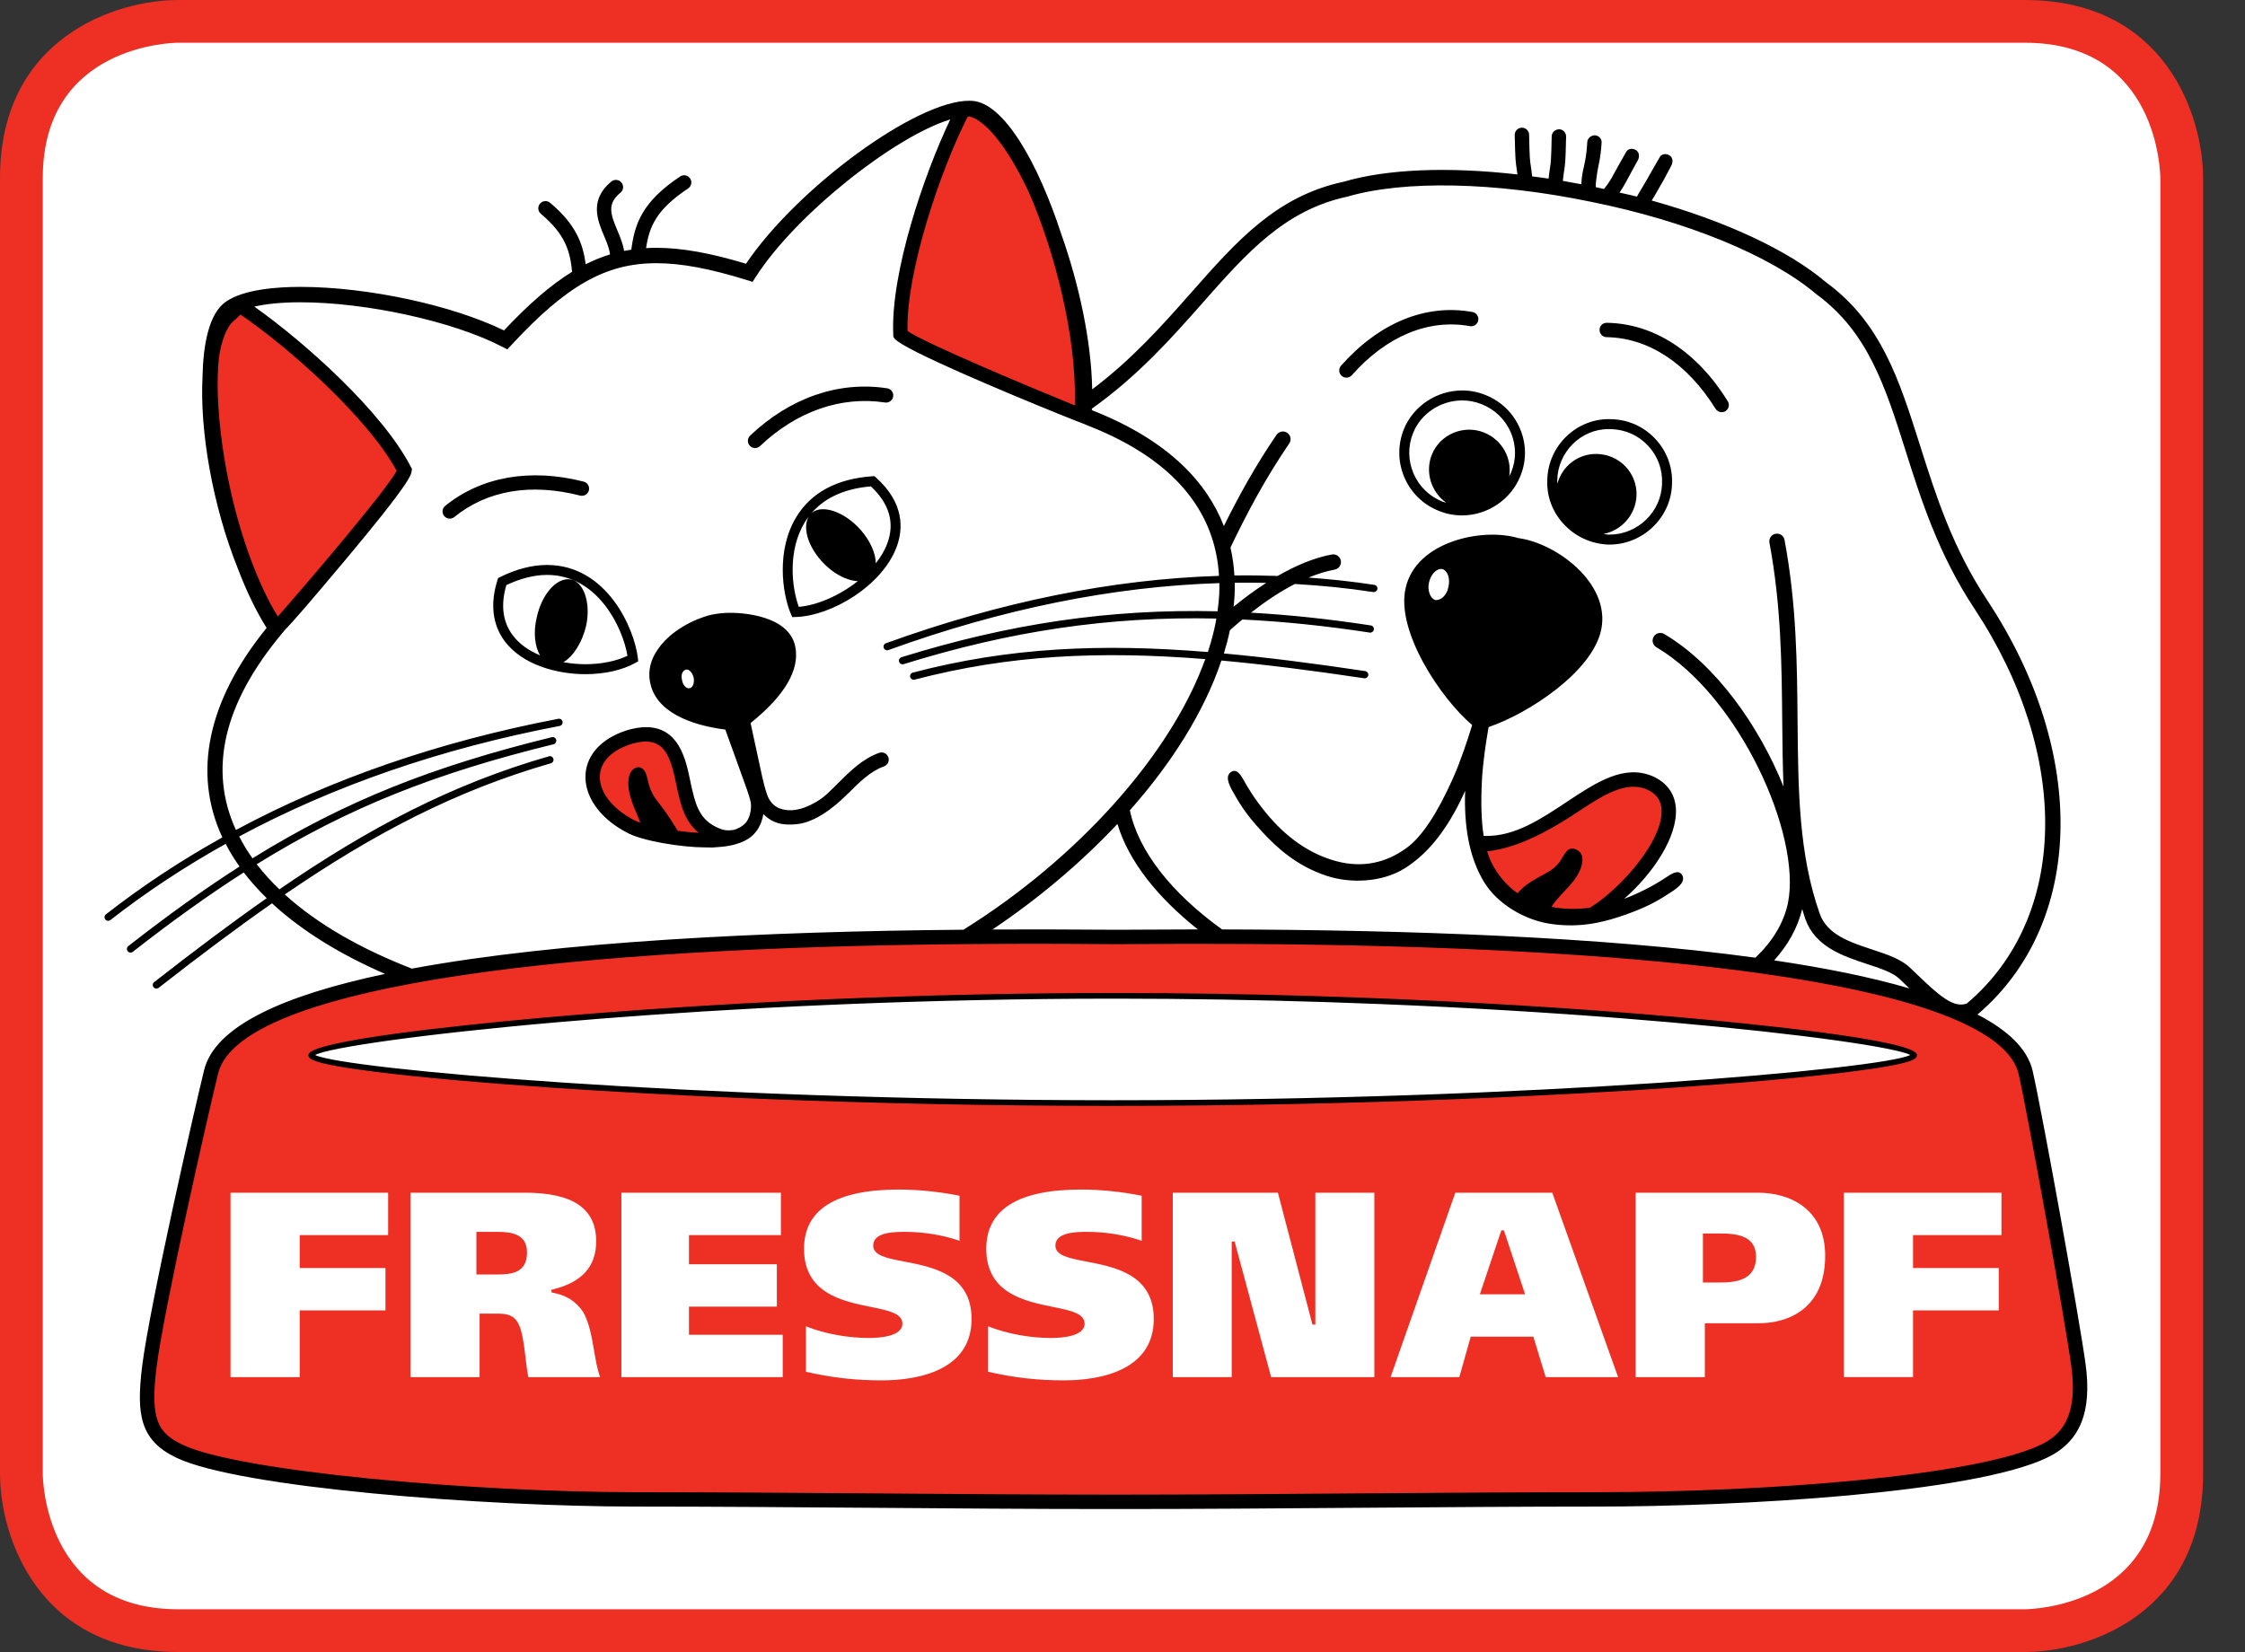
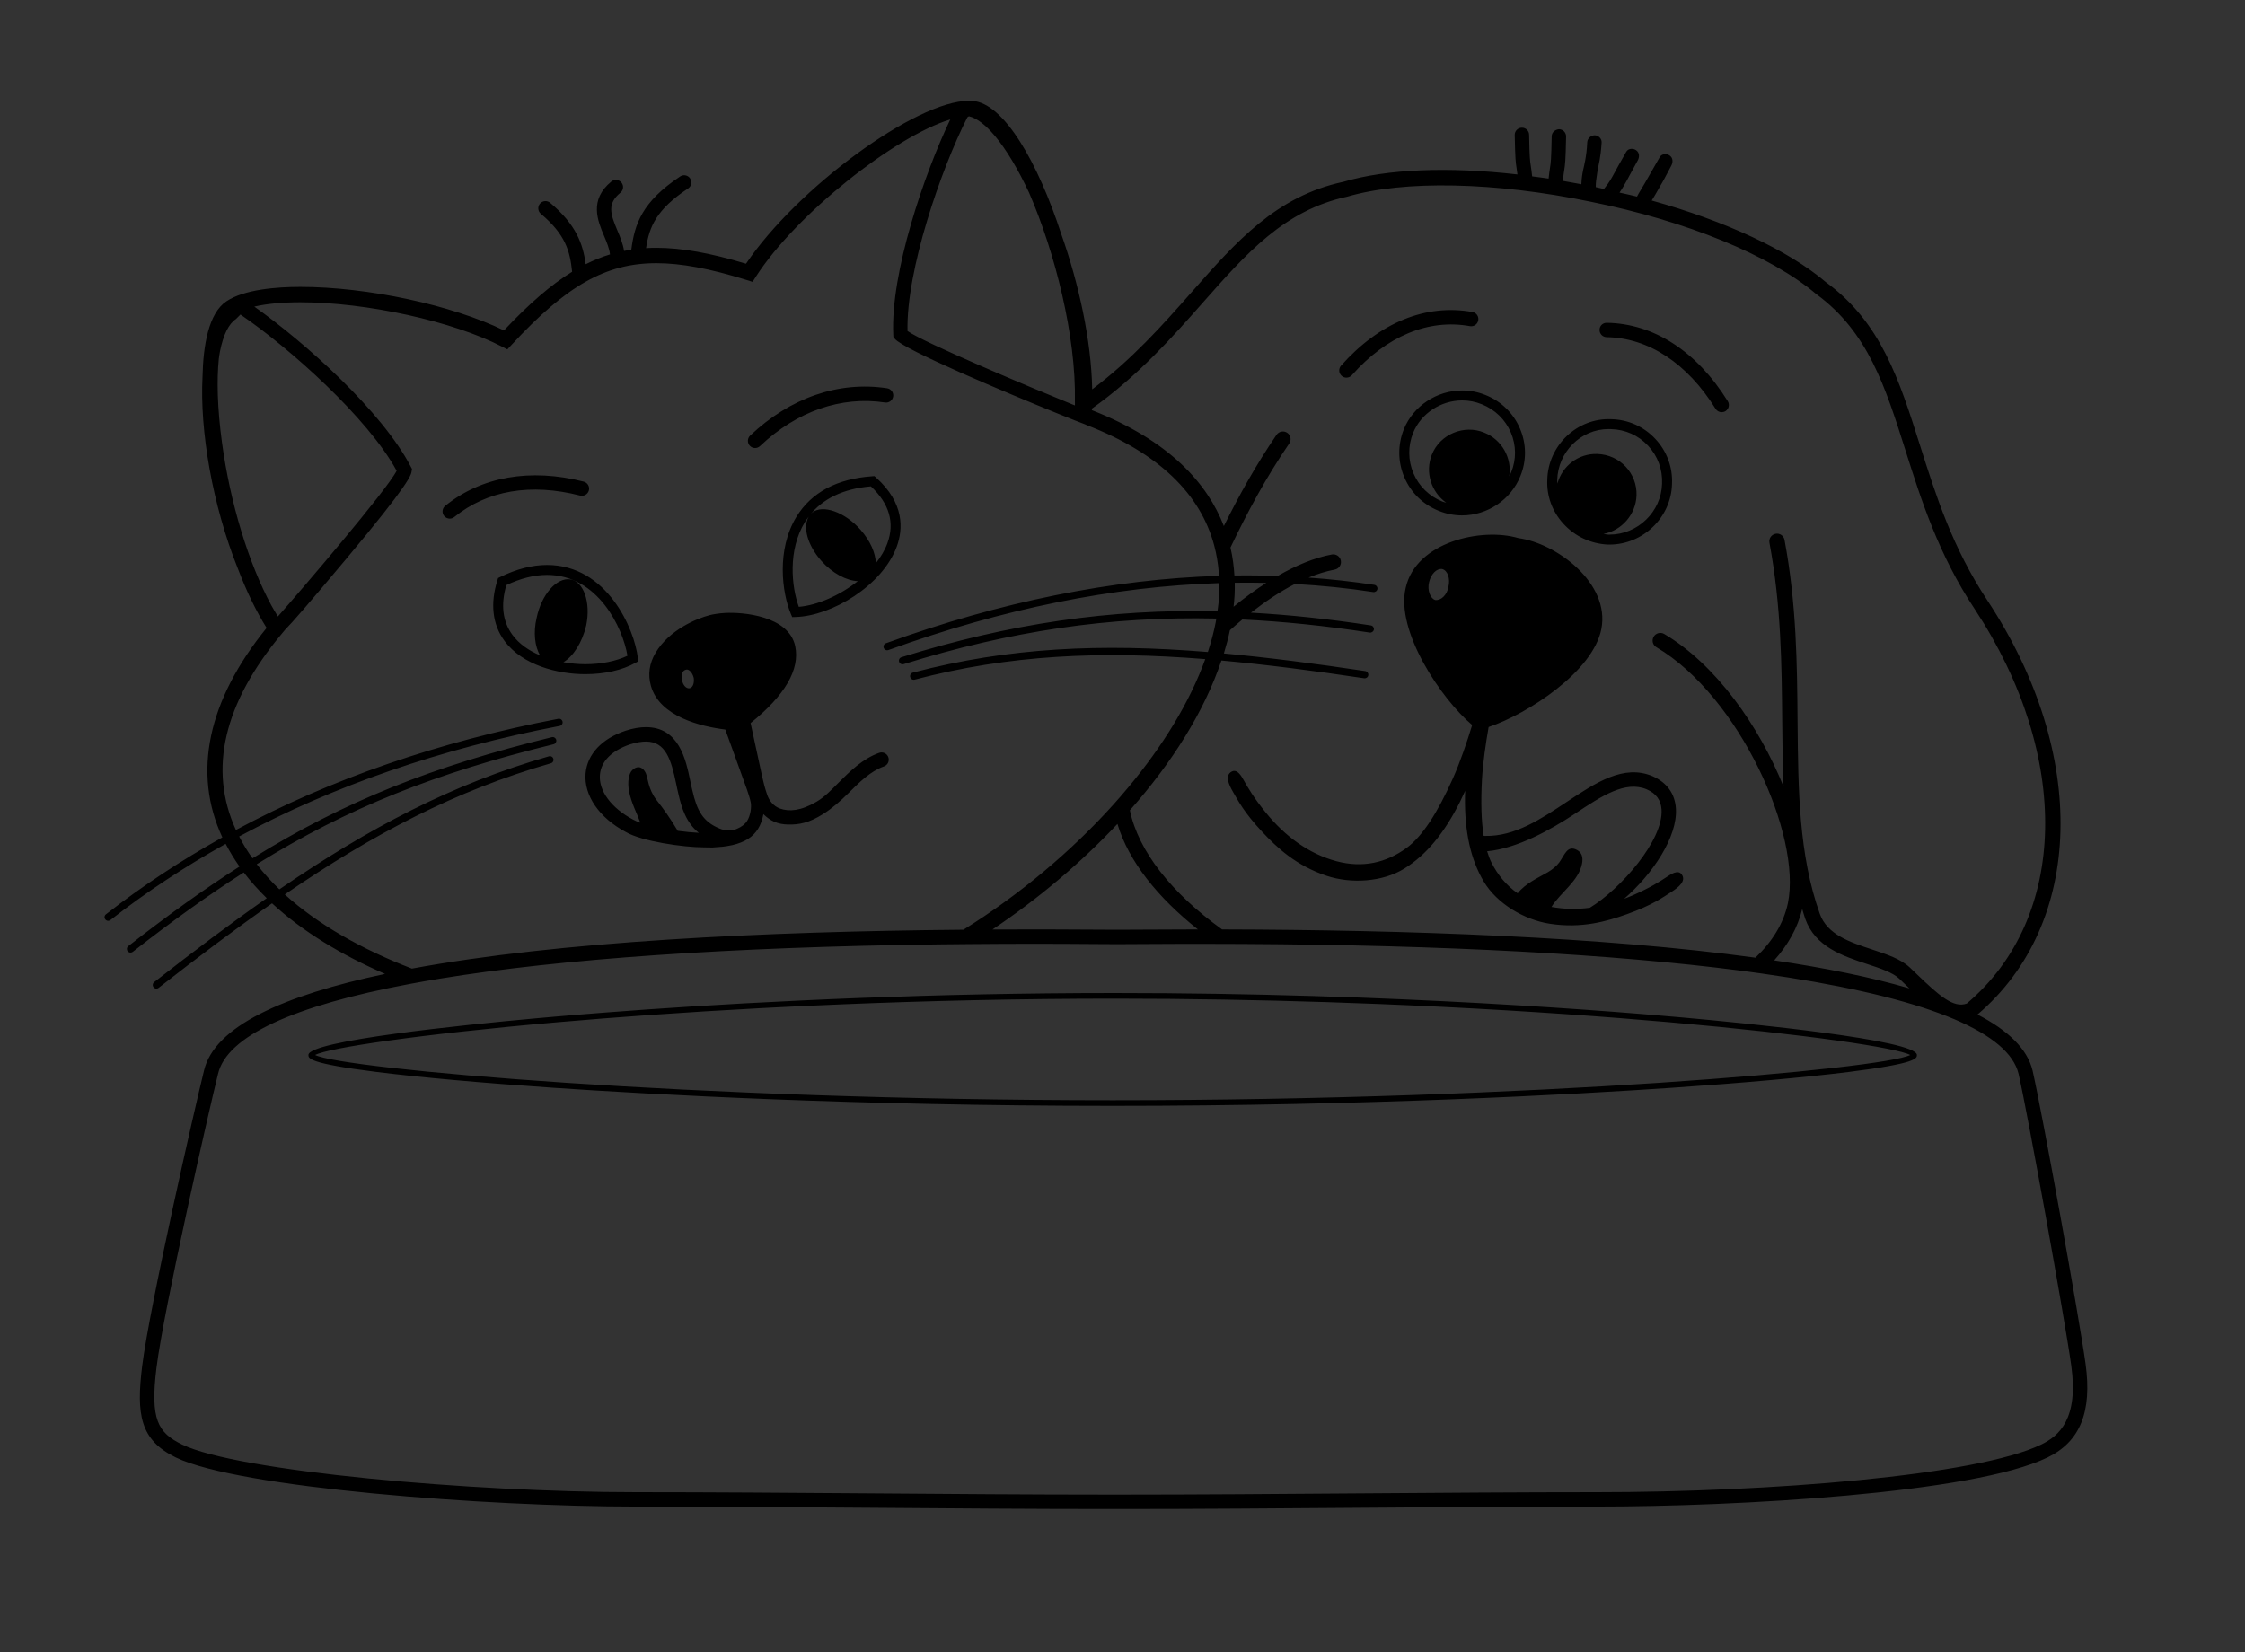
<svg xmlns="http://www.w3.org/2000/svg" width="125" height="92" viewBox="0 0 125 92" fill="none">
  <rect x="0" y="0" width="125" height="92" fill="#333333" stroke="none" />
-   <path d="M112.768 89.806H9.942C2.353 89.806 2.222 82.401 2.22 82.085V9.919C2.22 2.331 9.625 2.2 9.941 2.198H112.772C120.36 2.198 120.491 9.603 120.493 9.919V82.084C120.493 89.673 113.083 89.803 112.768 89.806Z" fill="white" />
-   <path d="M9.918 2.38C9.614 2.382 2.381 2.51 2.381 9.918V82.082C2.382 82.386 2.51 89.62 9.918 89.62H112.744C113.052 89.618 120.286 89.49 120.286 82.082V9.918C120.284 9.614 120.157 2.38 112.748 2.38H9.918ZM112.748 92H9.918C2.073 92 0 85.512 0 82.082V9.918C0 2.073 6.488 0 9.918 0H112.748C120.593 0 122.667 6.488 122.667 9.918V82.082C122.667 89.927 116.178 92 112.748 92Z" fill="#EE2F24" />
-   <path d="M111.441 66.422H102.664V76.691H106.516V72.977H111.29V70.616H106.516V68.782H111.441V66.422ZM101.624 69.929C101.624 67.344 99.69 66.422 97.881 66.422H91.071V76.692H94.925V73.694H97.865C98.951 73.694 99.868 73.389 100.516 72.812C101.252 72.16 101.624 71.19 101.624 69.929ZM90.094 76.692L86.43 66.422H81.03L77.426 76.692H81.254L81.889 74.439H85.375L86.062 76.692H90.094ZM76.523 66.422H73.237V73.765H73.076L71.153 66.422H65.299V76.692H68.581V69.14H68.743L70.776 76.692H76.523V66.422ZM64.241 73.451C64.241 70.976 62.078 70.561 60.496 70.257C59.528 70.071 58.764 69.924 58.764 69.364C58.764 68.603 59.974 68.603 60.555 68.603C61.569 68.603 62.61 68.775 63.568 69.097V66.591C62.465 66.368 61.269 66.245 60.196 66.245C56.691 66.245 54.914 67.354 54.914 69.542C54.914 72.03 57.063 72.466 58.633 72.784C59.614 72.983 60.389 73.14 60.389 73.72C60.389 74.434 59.083 74.512 58.522 74.512C57.33 74.512 56.055 74.275 55.017 73.862V76.395C56.494 76.728 57.757 76.872 59.24 76.872C60.188 76.872 61.543 76.751 62.611 76.181C63.692 75.602 64.241 74.682 64.241 73.451ZM54.096 73.451C54.096 70.976 51.934 70.561 50.353 70.257C49.385 70.071 48.62 69.924 48.62 69.364C48.62 68.603 49.829 68.603 50.41 68.603C51.426 68.603 52.468 68.775 53.425 69.097V66.591C52.34 66.371 51.113 66.245 50.055 66.245C46.546 66.245 44.767 67.354 44.767 69.542C44.767 72.03 46.917 72.466 48.489 72.784C49.47 72.983 50.245 73.14 50.245 73.72C50.245 74.434 48.942 74.512 48.381 74.512C47.186 74.512 45.91 74.275 44.873 73.862V76.395C46.349 76.728 47.614 76.872 49.097 76.872C50.046 76.872 51.4 76.751 52.465 76.181C53.547 75.602 54.096 74.684 54.096 73.451ZM43.582 74.332H38.362V72.767H43.255V70.408H38.362V68.782H43.48V66.422H34.598V76.692H43.582V74.332ZM33.415 76.692C33.255 76.263 33.167 75.743 33.081 75.236L33.075 75.206C32.947 74.459 32.815 73.686 32.478 73.075C32.066 72.465 31.52 72.119 30.757 71.987L30.746 71.983C30.7 71.973 30.703 71.933 30.703 71.933V71.839C30.703 71.83 30.708 71.827 30.708 71.827L30.76 71.814C32.398 71.419 33.195 70.541 33.195 69.124C33.195 67.307 31.901 66.422 29.238 66.422H22.853V76.692H26.704V73.156H27.674C28.155 73.156 28.61 73.199 28.872 73.735C29.085 74.136 29.181 74.941 29.267 75.652L29.274 75.72C29.32 76.088 29.363 76.436 29.419 76.692H33.415ZM21.611 66.422H12.835V76.692H16.686V72.977H21.463V70.617H16.686V68.782H21.611V66.422ZM17.354 58.752C17.354 58.82 17.392 58.881 17.453 58.914C18.877 59.647 38.153 61.455 61.946 61.455C85.753 61.455 105.022 59.647 106.438 58.914C106.499 58.884 106.538 58.822 106.538 58.752C106.538 58.683 106.501 58.62 106.441 58.589C105.724 58.196 100.865 57.437 92.965 56.745L90.255 56.52C85.916 56.18 81.396 55.914 76.821 55.731C76.821 55.731 73.922 55.625 73.922 55.625C69.933 55.496 65.948 55.431 62.079 55.431C57.118 55.431 52.018 55.536 46.921 55.744L42.349 55.959L36.247 56.333L31.049 56.742C23.077 57.437 18.174 58.197 17.451 58.589C17.393 58.619 17.354 58.681 17.354 58.752ZM113.725 80.613C110.11 82.366 98.501 83.283 88.9 83.283L62.471 83.419H61.6L35.394 83.283C26.227 83.283 13.162 82.117 10.055 80.613C8.605 79.909 8.156 79.13 8.522 76.156C8.929 72.867 11.414 61.948 11.953 59.76C12.463 57.595 16.103 55.864 22.772 54.614L24.463 54.318C31.304 53.2 40.656 52.558 52.258 52.408L53.986 52.391L57.583 52.374L61.136 52.389L62.104 52.395H62.337L63.305 52.389L66.563 52.378L67.772 52.379L69.238 52.385C80.465 52.449 89.771 52.947 96.898 53.867L98.069 54.027C102.295 54.619 105.656 55.372 108.058 56.264L108.904 56.6C111.049 57.517 112.281 58.578 112.565 59.758C113.075 61.989 115.162 73.553 115.504 76.038C115.928 79.12 114.775 80.103 113.725 80.613ZM97.774 70.006C97.774 71.262 96.706 71.423 95.776 71.423H94.818V68.693H95.761C96.807 68.693 97.774 68.852 97.774 70.006ZM29.343 69.75C29.343 70.882 28.504 70.977 27.644 70.977H26.525V68.602H27.703C28.515 68.602 29.343 68.739 29.343 69.75ZM83.755 68.573L84.915 72.079H82.397L83.575 68.573C83.594 68.518 83.633 68.514 83.633 68.514H83.697C83.697 68.514 83.737 68.518 83.755 68.573ZM53.852 6.311C53.852 6.311 53.826 6.329 53.825 6.33L53.728 6.404C53.713 6.415 53.701 6.43 53.693 6.446C52.29 9.206 50.254 14.926 50.339 18.439C50.34 18.478 50.36 18.544 50.392 18.566L50.417 18.584C51.307 19.222 56.972 21.612 59.576 22.669L59.858 22.783C59.895 22.797 59.937 22.794 59.97 22.772C60.004 22.75 60.025 22.713 60.026 22.672L60.028 22.584C60.028 22.584 60.027 22.369 60.027 22.369C60.094 19 59.084 14.401 57.455 10.649C56.821 9.297 56.151 8.186 55.515 7.434C54.974 6.796 54.449 6.403 53.996 6.298C53.962 6.29 53.88 6.292 53.852 6.311ZM87.569 45.171L87.565 45.174C86.275 46.028 84.396 47.078 82.778 47.222L82.704 47.228C82.666 47.231 82.633 47.251 82.612 47.282C82.591 47.312 82.585 47.351 82.596 47.387L82.619 47.459L82.871 48.117C83.243 48.855 83.754 49.454 84.388 49.898L84.435 49.931C84.489 49.968 84.562 49.957 84.602 49.906L84.638 49.86C84.972 49.439 85.482 49.162 85.931 48.918L86.267 48.731C86.541 48.573 86.813 48.34 86.959 48.137L87.145 47.845C87.276 47.627 87.389 47.438 87.529 47.438L87.709 47.494C87.844 47.566 87.972 47.691 87.897 48.069C87.787 48.625 87.356 49.087 86.939 49.534C86.674 49.819 86.408 50.104 86.221 50.41L86.174 50.486C86.153 50.521 86.151 50.563 86.167 50.6C86.184 50.637 86.217 50.663 86.257 50.671L86.345 50.687C86.755 50.762 87.173 50.8 87.587 50.8L88.563 50.726C90.315 49.675 92.811 46.897 92.689 45.068C92.649 44.467 92.345 44.05 91.761 43.792C91.502 43.682 91.227 43.627 90.943 43.627C89.895 43.627 88.817 44.343 87.569 45.171ZM35.021 41.276C35.02 41.276 35.02 41.277 35.019 41.277C33.922 41.645 33.281 42.303 33.213 43.129C33.132 44.096 33.87 45.118 35.139 45.795C35.136 45.794 35.585 45.988 35.585 45.988C35.631 46.008 35.676 45.995 35.712 45.959L35.79 45.88C35.825 45.846 35.838 45.798 35.819 45.753L35.612 45.24C35.452 44.86 35.275 44.444 35.197 44.022C35.105 43.529 35.198 43.134 35.332 43.013C35.407 42.945 35.479 42.91 35.54 42.91C35.628 42.91 35.719 42.994 35.784 43.135C35.784 43.135 35.861 43.412 35.861 43.412C35.939 43.749 36.046 44.206 36.396 44.656C36.785 45.157 37.078 45.546 37.571 46.362C37.59 46.394 37.637 46.439 37.673 46.445L38.895 46.563C38.95 46.568 38.995 46.535 39.015 46.484L39.056 46.374C39.074 46.325 39.059 46.269 39.017 46.236C38.365 45.715 38.116 44.932 37.943 44.163C37.942 44.159 37.849 43.748 37.849 43.748L37.822 43.62C37.538 42.247 37.201 41.112 35.959 41.112C35.684 41.112 35.369 41.167 35.021 41.276ZM13.444 17.335L13.485 17.363C16.114 19.155 20.569 23.06 22.239 26.129L22.255 26.157C22.274 26.193 22.26 26.263 22.242 26.299C21.674 27.42 16.847 33.044 15.602 34.454L15.547 34.516C15.521 34.545 15.483 34.56 15.444 34.557C15.406 34.553 15.371 34.532 15.351 34.499L15.289 34.4L14.962 33.843C14.962 33.841 14.938 33.799 14.937 33.797C13.658 31.428 12.624 28.019 12.171 24.678C11.923 22.845 11.863 21.26 11.992 19.962L12.005 19.869L12.059 19.536C12.252 18.564 12.588 17.899 13.009 17.629L13.287 17.349C13.329 17.307 13.396 17.301 13.444 17.335Z" fill="#EE2F24" />
  <path d="M61.954 61.272C38.602 61.272 19.049 59.526 17.546 58.752C18.272 58.359 23.34 57.599 31.073 56.926C32.693 56.785 34.429 56.648 36.268 56.519C38.195 56.383 40.234 56.256 42.367 56.143C43.846 56.065 45.371 55.993 46.936 55.929C51.679 55.735 56.784 55.615 62.086 55.615C66.176 55.615 70.147 55.688 73.924 55.81C74.903 55.841 75.869 55.877 76.821 55.915C81.744 56.113 86.281 56.393 90.249 56.704C91.184 56.778 92.087 56.852 92.957 56.929C100.623 57.601 105.644 58.359 106.361 58.752C104.864 59.526 85.311 61.272 61.954 61.272ZM93.727 56.668C93.537 56.651 93.357 56.635 93.2 56.622C92.639 56.573 92.019 56.52 91.345 56.465C87.609 56.164 82.188 55.796 75.669 55.554C74.826 55.524 73.966 55.494 73.089 55.468C69.656 55.365 65.964 55.3 62.086 55.3C57.008 55.3 52.238 55.41 47.95 55.574C46.767 55.619 45.62 55.668 44.514 55.721C40.271 55.92 36.624 56.163 33.777 56.382C32.675 56.466 31.69 56.548 30.841 56.622C30.549 56.647 30.198 56.678 29.8 56.714C25.82 57.077 17.172 57.955 17.172 58.752C17.172 58.939 17.172 59.222 20.963 59.696C23.393 59.999 26.787 60.303 30.777 60.576C36.309 60.953 47.716 61.587 61.954 61.587C76.192 61.587 87.598 60.953 93.13 60.576C97.119 60.303 100.512 59.999 102.943 59.696C106.733 59.222 106.733 58.939 106.733 58.752C106.733 57.917 97.378 56.996 93.727 56.668ZM113.652 80.448C110.062 82.189 98.487 83.1 88.908 83.1C84.793 83.1 80.165 83.134 75.689 83.167C71.216 83.201 66.59 83.236 62.478 83.236H61.608C57.519 83.236 52.954 83.201 48.538 83.167C44.105 83.134 39.522 83.1 35.402 83.1C26.255 83.1 13.229 81.941 10.143 80.448C8.781 79.787 8.36 79.044 8.712 76.179C9.121 72.884 11.601 61.99 12.139 59.804C12.635 57.698 16.327 56.012 22.813 54.796C23.357 54.695 23.917 54.596 24.5 54.5C31.256 53.397 40.625 52.744 52.268 52.593C52.837 52.587 53.416 52.581 53.995 52.576C55.175 52.566 56.368 52.559 57.591 52.559C58.752 52.559 59.941 52.566 61.141 52.575C61.579 52.578 61.907 52.58 62.111 52.58H62.345C62.549 52.58 62.877 52.578 63.314 52.575C64.837 52.564 66.321 52.561 67.78 52.565C68.271 52.566 68.761 52.567 69.244 52.57C80.521 52.633 89.83 53.14 96.882 54.05C97.281 54.102 97.667 54.155 98.051 54.209C102.265 54.802 105.604 55.547 108 56.437C108.294 56.546 108.574 56.657 108.839 56.77C110.907 57.655 112.12 58.666 112.393 59.801C112.901 62.021 114.987 73.573 115.328 76.063C115.737 79.031 114.647 79.965 113.652 80.448ZM15.857 49.812C20.789 46.433 25.353 44.038 30.673 42.506C30.781 42.476 30.843 42.364 30.811 42.256C30.781 42.148 30.669 42.087 30.562 42.119C25.166 43.67 20.548 46.1 15.556 49.528C15.092 49.081 14.669 48.616 14.295 48.129C19.394 44.968 24.258 43.056 30.823 41.447C30.93 41.42 30.997 41.311 30.971 41.202C30.944 41.093 30.832 41.026 30.726 41.054C24.104 42.678 19.201 44.607 14.058 47.8C13.778 47.407 13.53 47 13.316 46.582C18.582 43.754 24.553 41.691 31.164 40.427C31.273 40.407 31.345 40.3 31.323 40.191C31.303 40.081 31.196 40.009 31.086 40.03C24.441 41.301 18.436 43.377 13.136 46.221C11.591 42.845 12.452 39.163 15.704 35.275L15.872 35.073C16.296 34.643 17.185 33.62 19.248 31.16C22.827 26.891 22.889 26.454 22.919 26.243L22.939 26.116L22.879 26.003C21.282 22.916 16.966 19.055 14.16 17.076C14.832 16.919 15.7 16.834 16.722 16.834C20.41 16.834 25.241 17.897 27.959 19.308L28.249 19.458L28.471 19.218C31.546 15.893 33.735 14.657 36.545 14.657C37.922 14.657 39.526 14.956 41.592 15.599L41.902 15.697L42.079 15.421C44.315 11.932 49.828 7.586 52.911 6.652C51.446 9.715 49.58 15.201 49.736 18.634L49.742 18.763L49.822 18.865C50.298 19.471 56.077 21.889 58.875 23.023C59.261 23.178 59.587 23.31 59.838 23.409C60.168 23.54 60.367 23.617 60.377 23.617L60.555 23.694C64.492 25.228 66.842 27.49 67.611 30.395C67.737 30.872 67.82 31.368 67.861 31.88C67.866 31.943 67.867 32.007 67.871 32.07C61.922 32.258 55.716 33.508 49.328 35.823C49.223 35.86 49.168 35.976 49.205 36.081C49.236 36.163 49.313 36.215 49.396 36.215C49.419 36.215 49.443 36.211 49.465 36.202C55.816 33.902 61.983 32.66 67.892 32.473C67.898 32.679 67.896 32.888 67.885 33.1C67.87 33.411 67.834 33.726 67.789 34.043C61.771 33.902 56.197 34.734 50.193 36.601C50.086 36.633 50.027 36.747 50.06 36.853C50.087 36.94 50.167 36.996 50.253 36.996C50.273 36.996 50.294 36.993 50.313 36.986C56.254 35.141 61.771 34.314 67.725 34.447C67.712 34.518 67.704 34.587 67.69 34.658C67.587 35.185 67.446 35.72 67.269 36.261C67.264 36.278 67.256 36.294 67.251 36.311C61.321 35.828 56.185 36.05 50.824 37.458C50.716 37.487 50.65 37.597 50.679 37.705C50.703 37.795 50.784 37.857 50.874 37.857C50.892 37.857 50.909 37.855 50.925 37.85C56.202 36.465 61.268 36.24 67.108 36.706C66.257 39.077 64.755 41.538 62.792 43.884C62.532 44.195 62.264 44.505 61.988 44.812C59.647 47.415 56.765 49.833 53.644 51.776C42.526 51.874 31.11 52.428 22.934 53.942C20.178 52.878 17.711 51.498 15.857 49.812ZM12.361 24.654C12.097 22.711 12.066 21.156 12.183 19.987C12.203 19.847 12.221 19.703 12.247 19.572C12.43 18.651 12.738 18.026 13.138 17.767L13.388 17.516C16.148 19.396 20.487 23.28 22.085 26.217C21.535 27.3 16.796 32.834 15.471 34.333C15.465 34.323 15.459 34.313 15.453 34.303C15.334 34.112 15.22 33.911 15.106 33.71C13.843 31.37 12.819 28.033 12.361 24.654ZM53.94 6.479C53.947 6.479 53.954 6.478 53.961 6.478C54.376 6.575 54.863 6.941 55.381 7.553C56.029 8.318 56.686 9.426 57.296 10.726C58.742 14.058 59.923 18.717 59.85 22.366C59.848 22.436 59.854 22.511 59.852 22.579C59.793 22.556 59.719 22.525 59.653 22.499C57.377 21.576 51.417 19.071 50.53 18.435C50.45 15.082 52.382 9.448 53.863 6.53L53.94 6.479ZM68.685 33.79C68.708 33.574 68.73 33.358 68.741 33.142C68.752 32.918 68.754 32.687 68.75 32.453C69.338 32.445 69.922 32.448 70.505 32.461C69.89 32.855 69.28 33.301 68.685 33.79ZM66.698 51.759C65.559 51.759 64.428 51.764 63.309 51.773C62.874 51.776 62.548 51.778 62.345 51.778H62.111C61.908 51.778 61.582 51.776 61.147 51.773C59.213 51.758 57.243 51.754 55.258 51.764C57.778 50.075 60.169 48.069 62.218 45.885C62.844 47.977 64.47 49.992 66.698 51.759ZM106.315 55.044C104.178 54.419 101.63 53.904 98.785 53.483C99.555 52.626 100.093 51.669 100.346 50.623C100.404 50.808 100.453 50.994 100.518 51.177C101.072 52.734 102.61 53.241 103.968 53.69C104.695 53.929 105.382 54.156 105.749 54.502L106.131 54.869C106.193 54.928 106.253 54.986 106.315 55.044ZM60.796 22.758C63.375 20.923 65.266 18.788 66.951 16.879C69.403 14.102 71.519 11.704 75.008 10.954C78.169 10.026 83.24 10.131 88.576 11.236C93.899 12.305 98.585 14.223 101.135 16.385C104.006 18.483 104.974 21.54 106.095 25.079C106.956 27.799 107.932 30.883 109.956 33.928C115.343 42.107 115.157 51.124 109.507 55.888C108.766 56.159 107.96 55.438 106.725 54.25L106.338 53.88C105.83 53.402 105.056 53.147 104.237 52.877C103.008 52.471 101.738 52.053 101.325 50.891C100.152 47.587 100.122 43.995 100.087 40.191C100.062 36.979 100.032 33.658 99.362 30.068C99.319 29.835 99.093 29.68 98.864 29.726C98.631 29.769 98.477 29.992 98.522 30.225C99.178 33.74 99.205 37.023 99.233 40.199C99.243 41.423 99.258 42.623 99.305 43.803C97.942 40.423 95.536 37.005 92.663 35.307C92.459 35.187 92.196 35.255 92.076 35.457C91.956 35.663 92.022 35.924 92.226 36.044C96.846 38.775 100.325 46.519 99.549 50.302C99.309 51.426 98.676 52.445 97.74 53.334C89.252 52.172 78.386 51.785 68.043 51.76C65.252 49.75 63.385 47.411 62.911 45.125C65.248 42.487 67.056 39.627 68.007 36.785C70.488 37.01 73.11 37.347 75.956 37.773C76.069 37.786 76.17 37.713 76.186 37.602C76.202 37.492 76.126 37.389 76.015 37.373C73.202 36.952 70.605 36.617 68.145 36.391C68.277 35.96 68.39 35.529 68.48 35.099C68.708 34.894 68.94 34.694 69.173 34.5C71.45 34.609 73.798 34.851 76.266 35.229C76.373 35.244 76.479 35.17 76.497 35.06C76.513 34.949 76.437 34.847 76.327 34.83C74.011 34.475 71.8 34.239 69.652 34.12C70.457 33.491 71.28 32.941 72.095 32.523C73.569 32.605 75.025 32.751 76.462 32.972C76.57 32.987 76.676 32.912 76.693 32.801C76.71 32.691 76.634 32.589 76.523 32.571C75.317 32.386 74.094 32.254 72.86 32.166C73.354 31.961 73.842 31.809 74.315 31.721C74.547 31.678 74.699 31.455 74.657 31.222C74.614 30.989 74.393 30.84 74.158 30.879C73.182 31.06 72.16 31.487 71.14 32.075C70.342 32.046 69.539 32.037 68.731 32.048C68.701 31.543 68.635 31.023 68.512 30.491C69.435 28.567 70.466 26.622 71.783 24.699C71.918 24.504 71.868 24.238 71.673 24.104C71.478 23.97 71.212 24.02 71.077 24.215C69.917 25.91 68.98 27.611 68.144 29.297C67.236 26.946 65.146 24.55 60.795 22.842C60.797 22.814 60.795 22.785 60.796 22.758ZM116.122 75.954C115.769 73.372 113.701 61.925 113.172 59.619C112.882 58.409 111.802 57.378 110.106 56.499C116.049 51.436 116.29 41.987 110.669 33.457C108.713 30.509 107.797 27.617 106.911 24.821C105.744 21.138 104.737 17.958 101.664 15.713C99.564 13.931 96.063 12.308 91.964 11.167C92.163 10.86 92.266 10.659 92.429 10.377C92.582 10.113 92.633 10.042 93.055 9.229C93.158 9.032 93.154 8.8 92.976 8.667C92.8 8.535 92.526 8.555 92.415 8.747C91.931 9.584 91.789 9.848 91.575 10.214C91.501 10.341 91.399 10.513 91.233 10.788C91.197 10.848 91.169 10.901 91.147 10.949C90.829 10.867 90.497 10.801 90.173 10.726C90.345 10.476 90.431 10.314 90.569 10.072C90.66 9.914 90.802 9.625 91.188 8.934C91.296 8.74 91.286 8.506 91.109 8.373C90.933 8.24 90.657 8.26 90.548 8.453C90.223 9.025 90.003 9.416 89.847 9.706C89.776 9.838 89.613 10.153 89.332 10.493C89.323 10.504 89.319 10.516 89.311 10.527C89.155 10.494 89.004 10.456 88.85 10.421C88.85 10.416 88.85 10.412 88.85 10.408C88.85 10.194 88.871 9.991 88.942 9.554C89.02 9.079 89.115 8.873 89.177 7.942C89.192 7.721 89.005 7.538 88.785 7.534C88.574 7.545 88.385 7.705 88.376 7.927C88.342 8.72 88.185 9.29 88.149 9.462C88.103 9.685 88.06 9.933 88.05 10.261C87.704 10.194 87.36 10.132 87.018 10.074C87.049 9.77 87.075 9.601 87.096 9.469C87.145 9.152 87.172 8.976 87.199 7.605C87.202 7.384 87.027 7.201 86.805 7.196C86.591 7.213 86.401 7.369 86.397 7.589C86.372 8.907 86.348 9.062 86.303 9.345C86.282 9.481 86.257 9.648 86.225 9.946C85.916 9.899 85.614 9.863 85.309 9.823C85.279 9.54 85.255 9.377 85.234 9.246C85.19 8.96 85.164 8.803 85.14 7.505C85.136 7.284 84.958 7.108 84.731 7.112C84.51 7.116 84.334 7.299 84.339 7.521C84.365 8.873 84.393 9.049 84.442 9.368C84.456 9.458 84.472 9.565 84.49 9.715C80.646 9.276 77.235 9.408 74.797 10.125C71.064 10.925 68.86 13.422 66.31 16.313C64.699 18.137 63.034 20.01 60.813 21.682C60.76 18.955 60.072 15.811 59.092 13.04C57.792 9.053 55.902 5.741 54.145 5.618C54.084 5.613 54.023 5.611 53.958 5.611C50.995 5.611 44.388 10.467 41.537 14.687C39.533 14.083 37.941 13.801 36.545 13.801C36.352 13.801 36.161 13.807 35.973 13.817C36.151 12.619 36.546 11.671 38.315 10.494C38.499 10.371 38.549 10.122 38.427 9.938C38.304 9.754 38.055 9.704 37.871 9.827C35.743 11.243 35.337 12.478 35.151 13.904C35.016 13.924 34.882 13.947 34.748 13.974C34.688 13.582 34.533 13.205 34.377 12.837C33.982 11.904 33.797 11.347 34.548 10.729C34.718 10.588 34.742 10.336 34.602 10.165C34.461 9.994 34.209 9.97 34.038 10.11C32.788 11.137 33.28 12.3 33.639 13.149C33.792 13.511 33.932 13.854 33.964 14.169C33.509 14.307 33.061 14.49 32.612 14.715C32.459 13.587 32.082 12.512 30.63 11.293C30.461 11.15 30.208 11.173 30.065 11.342C29.924 11.512 29.945 11.765 30.115 11.907C31.491 13.063 31.738 13.995 31.855 15.135C30.664 15.868 29.442 16.933 28.061 18.401C25.16 16.988 20.464 15.977 16.722 15.977C15.392 15.977 13.598 16.117 12.605 16.781C11.616 17.441 11.313 19.227 11.276 20.987C11.12 23.965 11.823 28.121 13.237 31.647C13.717 32.91 14.261 34.043 14.845 34.969C11.561 39.014 10.709 43.042 12.381 46.634C10.082 47.916 7.917 49.343 5.899 50.919C5.81 50.986 5.795 51.114 5.864 51.202C5.903 51.253 5.964 51.281 6.023 51.281C6.066 51.281 6.111 51.267 6.148 51.237C8.145 49.676 10.289 48.264 12.565 46.994C12.789 47.428 13.047 47.849 13.336 48.257C11.357 49.525 9.331 50.98 7.144 52.688C7.055 52.757 7.04 52.883 7.108 52.972C7.148 53.023 7.208 53.05 7.269 53.05C7.312 53.05 7.356 53.036 7.393 53.007C9.576 51.301 11.598 49.85 13.573 48.586C13.953 49.085 14.382 49.561 14.851 50.02C12.853 51.418 10.79 52.97 8.584 54.694C8.496 54.762 8.48 54.889 8.549 54.977C8.589 55.028 8.649 55.056 8.709 55.056C8.752 55.056 8.796 55.041 8.833 55.012C11.057 53.274 13.136 51.712 15.147 50.306C16.833 51.867 19.005 53.181 21.439 54.237C15.762 55.434 11.939 57.161 11.36 59.616C10.82 61.807 8.329 72.753 7.915 76.081C7.587 78.753 7.786 80.196 9.795 81.169C13.291 82.862 27.065 83.901 35.402 83.901C39.518 83.901 44.102 83.936 48.532 83.969C52.948 84.003 57.517 84.038 61.608 84.038H62.478C66.594 84.038 71.221 84.003 75.695 83.969C80.17 83.936 84.795 83.901 88.908 83.901C96.73 83.901 109.868 83.174 114.001 81.168C115.818 80.289 116.492 78.631 116.122 75.954ZM42.042 24.951C42.142 24.951 42.24 24.915 42.318 24.842C44.359 22.904 46.832 22.046 49.275 22.415C49.493 22.449 49.697 22.3 49.731 22.081C49.765 21.862 49.614 21.658 49.396 21.624C46.7 21.211 43.992 22.148 41.766 24.259C41.606 24.412 41.6 24.667 41.751 24.826C41.83 24.91 41.936 24.951 42.042 24.951ZM38.91 46.38C38.204 45.816 37.947 44.989 37.771 44.205C37.73 44.043 37.691 43.854 37.65 43.657C37.372 42.318 37.072 41.297 35.966 41.297C35.71 41.297 35.412 41.349 35.085 41.453C34.066 41.795 33.466 42.395 33.404 43.146C33.329 44.037 34.031 44.992 35.235 45.635C35.341 45.698 35.49 45.757 35.654 45.816C35.478 45.323 35.145 44.71 35.024 44.057C34.93 43.554 35.003 43.071 35.217 42.877C35.541 42.584 35.822 42.756 35.959 43.06C36.074 43.316 36.088 43.953 36.549 44.544C36.975 45.093 37.26 45.48 37.736 46.268C38.159 46.324 38.57 46.365 38.91 46.38ZM38.627 37.753C38.55 37.445 38.357 37.253 38.204 37.292C38.013 37.329 37.898 37.559 37.974 37.867C38.013 38.136 38.204 38.368 38.398 38.328C38.589 38.289 38.666 38.02 38.627 37.753ZM49.462 42.17C49.536 42.379 49.427 42.608 49.218 42.681C48.468 42.946 47.85 43.563 47.251 44.16C46.776 44.635 46.293 45.041 45.84 45.327C45.047 45.828 44.492 45.934 43.868 45.918C43.607 45.911 43.348 45.87 43.098 45.758C42.892 45.665 42.695 45.526 42.504 45.338C42.447 45.66 42.35 45.927 42.21 46.152C41.922 46.62 41.468 46.903 40.767 47.066C40.33 47.157 40.127 47.167 39.679 47.197C39.507 47.197 39.382 47.19 39.206 47.19C38.044 47.19 35.71 46.849 34.842 46.332C33.367 45.547 32.503 44.296 32.605 43.078C32.695 42.005 33.508 41.135 34.836 40.692C35.248 40.559 35.626 40.495 35.966 40.495C37.812 40.495 38.187 42.299 38.434 43.493C38.473 43.681 38.51 43.859 38.551 44.02C38.803 45.14 39.141 45.764 40.066 46.141C40.243 46.213 40.37 46.242 40.584 46.242C40.788 46.232 40.895 46.222 41.042 46.151C41.285 46.053 41.489 45.893 41.601 45.714C41.795 45.401 41.844 44.951 41.804 44.707C41.772 44.512 41.662 44.178 41.591 43.975C41.143 42.704 40.94 42.186 40.384 40.629C39.04 40.46 36.733 39.921 36.244 38.199C36.064 37.565 36.152 36.944 36.504 36.352C37.264 35.073 38.8 34.439 39.517 34.257C39.688 34.213 40.02 34.154 40.381 34.135C41.342 34.082 43.915 34.286 44.277 35.988C44.547 37.29 43.703 38.729 41.792 40.268C42.069 41.536 42.18 42.064 42.445 43.284C42.526 43.64 42.587 43.884 42.719 44.27C42.825 44.58 43.063 44.898 43.427 45.027C43.928 45.205 44.575 45.171 45.467 44.646C45.928 44.375 46.26 44.017 46.685 43.593C47.315 42.964 48.031 42.25 48.952 41.925C49.16 41.851 49.389 41.962 49.462 42.17ZM34.937 36.52C34.682 34.982 33.306 32.017 30.459 32.017C29.75 32.017 28.988 32.208 28.193 32.584C27.873 33.678 27.985 34.61 28.53 35.354C28.909 35.872 29.46 36.24 30.07 36.498C29.782 36.008 29.685 35.235 29.879 34.414C30.148 33.108 30.991 32.149 31.759 32.266C32.486 32.38 32.909 33.53 32.639 34.836C32.418 35.785 31.91 36.566 31.369 36.878C31.788 36.952 32.203 36.99 32.586 36.99C33.473 36.99 34.317 36.82 34.937 36.52ZM35.375 36.917C34.654 37.322 33.662 37.545 32.586 37.545C31.068 37.545 29.088 37.055 28.082 35.681C27.418 34.774 27.285 33.606 27.699 32.304L27.734 32.19L27.84 32.139C28.751 31.69 29.632 31.463 30.459 31.463C33.797 31.463 35.329 35.021 35.515 36.644L35.536 36.828L35.375 36.917ZM48.491 27.086C46.941 27.218 45.788 27.778 45.048 28.745C45.098 28.669 45.155 28.601 45.227 28.543C45.802 28.083 47.031 28.505 47.914 29.502C48.46 30.121 48.756 30.813 48.764 31.369C49.042 31.017 49.267 30.642 49.41 30.25C49.827 29.111 49.517 28.047 48.491 27.086ZM47.762 32.364C47.134 32.338 46.347 31.93 45.726 31.229C44.957 30.359 44.684 29.345 45.032 28.769C44.959 28.866 44.885 28.962 44.82 29.068C43.856 30.638 44.071 32.679 44.476 33.795C45.5 33.709 46.752 33.166 47.762 32.364ZM49.931 30.44C49.133 32.617 46.3 34.306 44.299 34.361L44.109 34.366L44.035 34.191C43.542 33.022 43.219 30.616 44.347 28.777C45.181 27.42 46.602 26.661 48.57 26.523L48.687 26.515L48.774 26.593C50.371 28.024 50.284 29.475 49.931 30.44ZM25.294 28.794C25.221 28.854 25.131 28.883 25.042 28.883C24.925 28.883 24.811 28.832 24.73 28.735C24.591 28.563 24.617 28.311 24.79 28.171C26.797 26.543 29.533 26.063 32.5 26.822C32.715 26.878 32.843 27.095 32.789 27.31C32.733 27.525 32.513 27.652 32.301 27.599C29.549 26.895 27.127 27.308 25.294 28.794ZM89.062 18.37C89.064 18.148 89.233 17.974 89.469 17.977C92.085 18.019 94.477 19.569 96.201 22.343C96.319 22.531 96.261 22.778 96.073 22.896C96.007 22.936 95.934 22.955 95.861 22.955C95.727 22.955 95.597 22.888 95.522 22.767C93.944 20.232 91.791 18.815 89.456 18.777C89.234 18.774 89.059 18.591 89.062 18.37ZM88.521 50.553C87.801 50.65 87.086 50.635 86.385 50.507C86.869 49.718 87.894 49.075 88.085 48.105C88.159 47.729 88.068 47.475 87.803 47.333C87.267 47.046 87.12 47.611 86.817 48.03C86.675 48.227 86.411 48.441 86.183 48.572C85.645 48.885 84.946 49.187 84.501 49.748C83.878 49.312 83.394 48.732 83.043 48.035C82.949 47.848 82.871 47.634 82.802 47.407C84.464 47.258 86.353 46.205 87.675 45.328C89.19 44.322 90.497 43.454 91.695 43.962C92.215 44.19 92.478 44.557 92.513 45.081C92.628 46.794 90.224 49.52 88.521 50.553ZM80.645 32.687C80.568 33.148 80.221 33.454 79.914 33.415C79.647 33.339 79.455 32.88 79.57 32.418C79.684 31.958 79.991 31.65 80.296 31.689C80.606 31.766 80.761 32.226 80.645 32.687ZM92.787 48.847C92.426 49.085 91.907 49.424 90.912 49.861C90.752 49.931 90.592 49.993 90.432 50.054C92.035 48.655 93.407 46.607 93.313 45.033C93.263 44.205 92.816 43.58 92.013 43.227C90.416 42.549 88.869 43.574 87.231 44.661C85.803 45.609 84.345 46.586 82.699 46.553L82.609 46.55C82.475 45.694 82.449 44.652 82.514 43.434C82.565 42.487 82.725 41.405 82.885 40.489C85.073 39.755 88.708 37.394 89.162 35.028C89.659 32.469 86.655 30.25 84.546 29.968C82.511 29.362 78.844 30.169 78.269 32.734C77.693 35.147 80.255 38.934 81.969 40.377C81.686 41.304 81.303 42.445 80.884 43.378C80.043 45.249 79.204 46.577 78.309 47.228C77.195 48.038 75.887 48.356 74.406 47.959C72.888 47.553 71.563 46.591 70.475 45.249C69.79 44.405 69.485 43.866 69.272 43.49C69.134 43.248 68.901 42.795 68.577 42.971C68.204 43.175 68.388 43.649 68.658 44.111C68.929 44.571 69.249 45.227 70.285 46.333C71.098 47.2 72.155 48.203 73.863 48.773C75.222 49.226 76.98 49.125 78.2 48.366C79.42 47.608 80.423 46.388 81.291 44.653C81.392 44.449 81.488 44.243 81.581 44.038C81.576 44.152 81.57 44.266 81.569 44.381C81.546 46.321 81.88 47.864 82.617 49.097C83.354 50.33 84.871 51.224 86.286 51.443C88.066 51.719 89.465 51.31 90.585 50.911C92.013 50.403 92.597 49.965 93.049 49.68C93.5 49.394 93.881 49.056 93.643 48.705C93.435 48.399 93.021 48.695 92.787 48.847ZM84.124 24.09C84.426 24.803 84.433 25.588 84.141 26.303C84.111 26.378 84.07 26.448 84.034 26.519C84.189 25.508 83.628 24.488 82.639 24.092C81.526 23.632 80.181 24.17 79.724 25.32C79.328 26.311 79.702 27.414 80.525 27.997C80.454 27.974 80.382 27.961 80.313 27.933C79.581 27.64 79.007 27.081 78.701 26.36C78.395 25.639 78.388 24.837 78.682 24.105C79.123 23.025 80.221 22.3 81.414 22.3C81.792 22.3 82.16 22.372 82.509 22.515C83.243 22.809 83.817 23.368 84.124 24.09ZM78.168 23.896C77.818 24.768 77.827 25.72 78.191 26.577C78.555 27.434 79.235 28.099 80.105 28.447C80.518 28.616 80.956 28.703 81.404 28.703C82.825 28.703 84.132 27.822 84.654 26.511C85.003 25.661 84.995 24.724 84.634 23.874C84.27 23.015 83.589 22.349 82.718 22.001C82.303 21.831 81.864 21.745 81.414 21.745C79.998 21.745 78.695 22.609 78.168 23.896ZM75.268 20.897C75.188 20.986 75.079 21.032 74.967 21.032C74.873 21.032 74.778 21 74.702 20.931C74.535 20.784 74.522 20.531 74.667 20.365C76.794 17.966 79.394 16.904 81.986 17.376C82.204 17.414 82.349 17.623 82.308 17.84C82.269 18.058 82.061 18.203 81.843 18.163C79.54 17.745 77.201 18.715 75.268 20.897ZM86.706 26.739C86.741 25.171 88.023 23.895 89.561 23.895C89.605 23.895 89.649 23.896 89.7 23.898C90.492 23.917 91.226 24.245 91.764 24.822C92.301 25.396 92.577 26.144 92.542 26.933C92.504 28.499 91.189 29.773 89.612 29.773H89.552C89.46 29.769 89.373 29.747 89.282 29.734C90.295 29.545 91.086 28.652 91.121 27.584C91.157 26.356 90.198 25.319 88.933 25.281C87.886 25.249 86.985 25.943 86.716 26.932C86.715 26.867 86.703 26.804 86.706 26.739ZM89.533 30.328L89.612 30.328C91.487 30.328 93.051 28.811 93.096 26.951C93.138 26.017 92.809 25.127 92.17 24.445C91.527 23.756 90.656 23.366 89.72 23.345C87.819 23.258 86.195 24.806 86.152 26.718C86.109 27.615 86.426 28.483 87.045 29.162C87.687 29.869 88.569 30.283 89.533 30.328Z" fill="black" />
</svg>